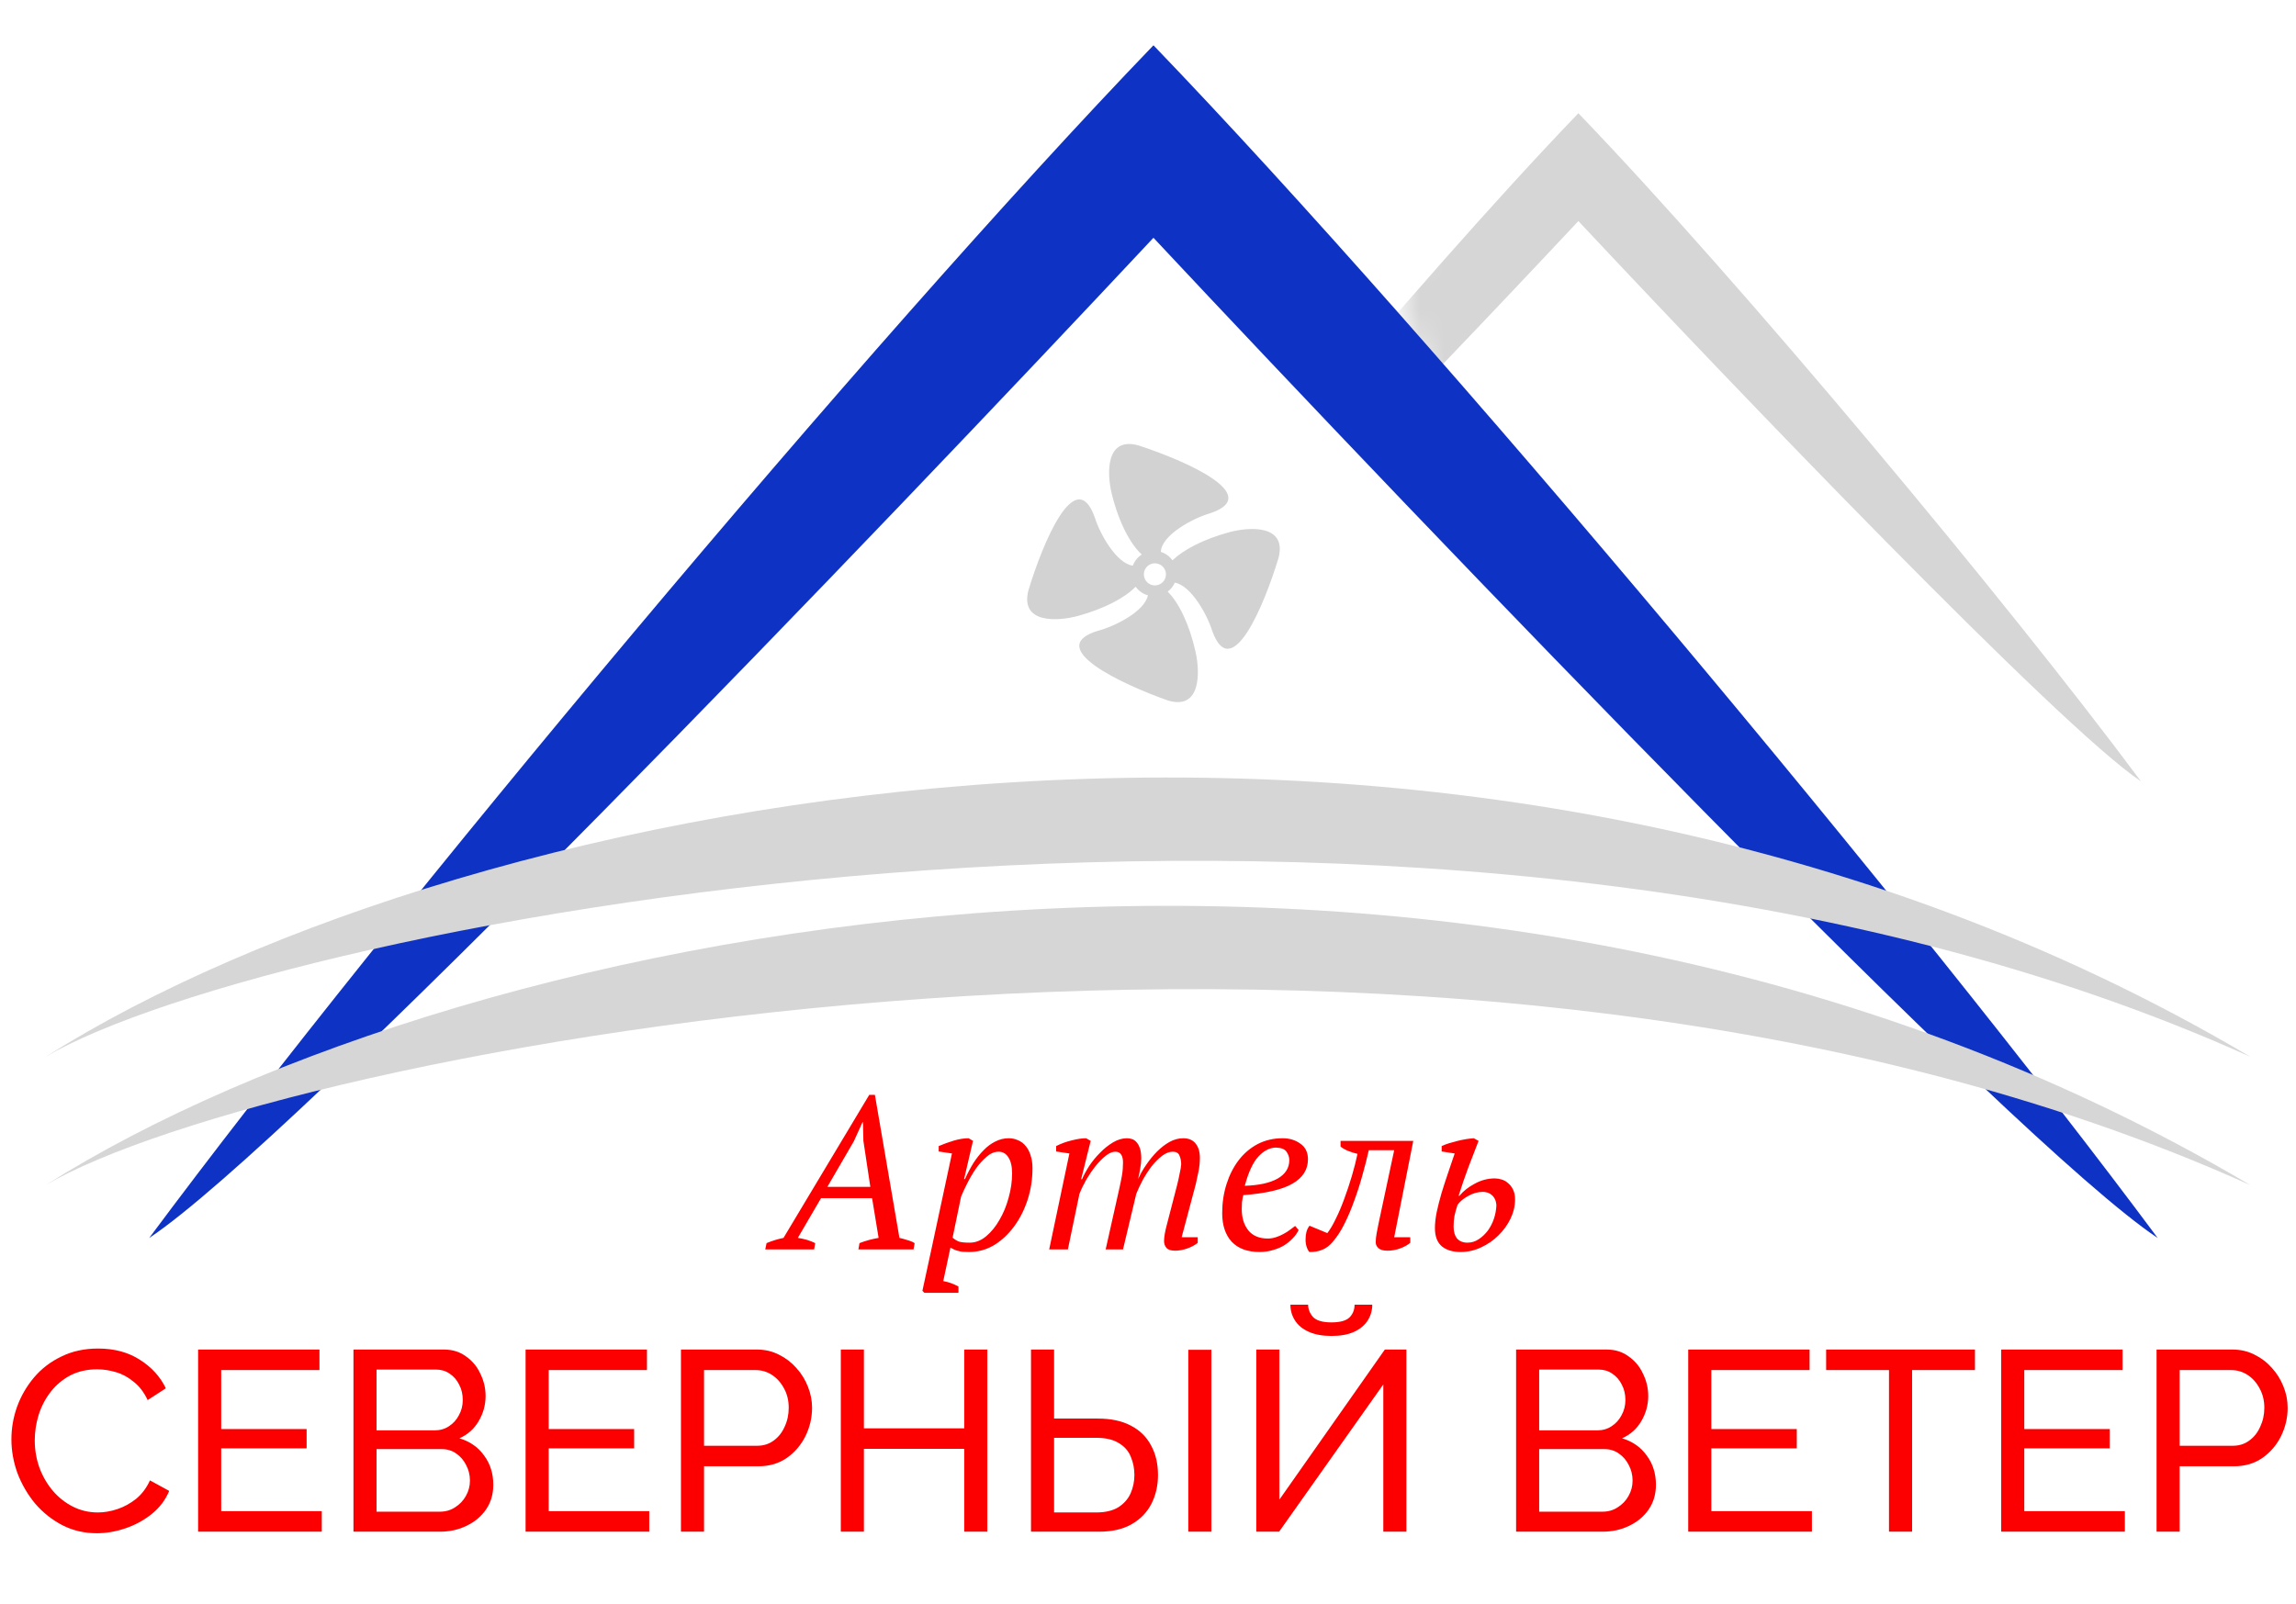
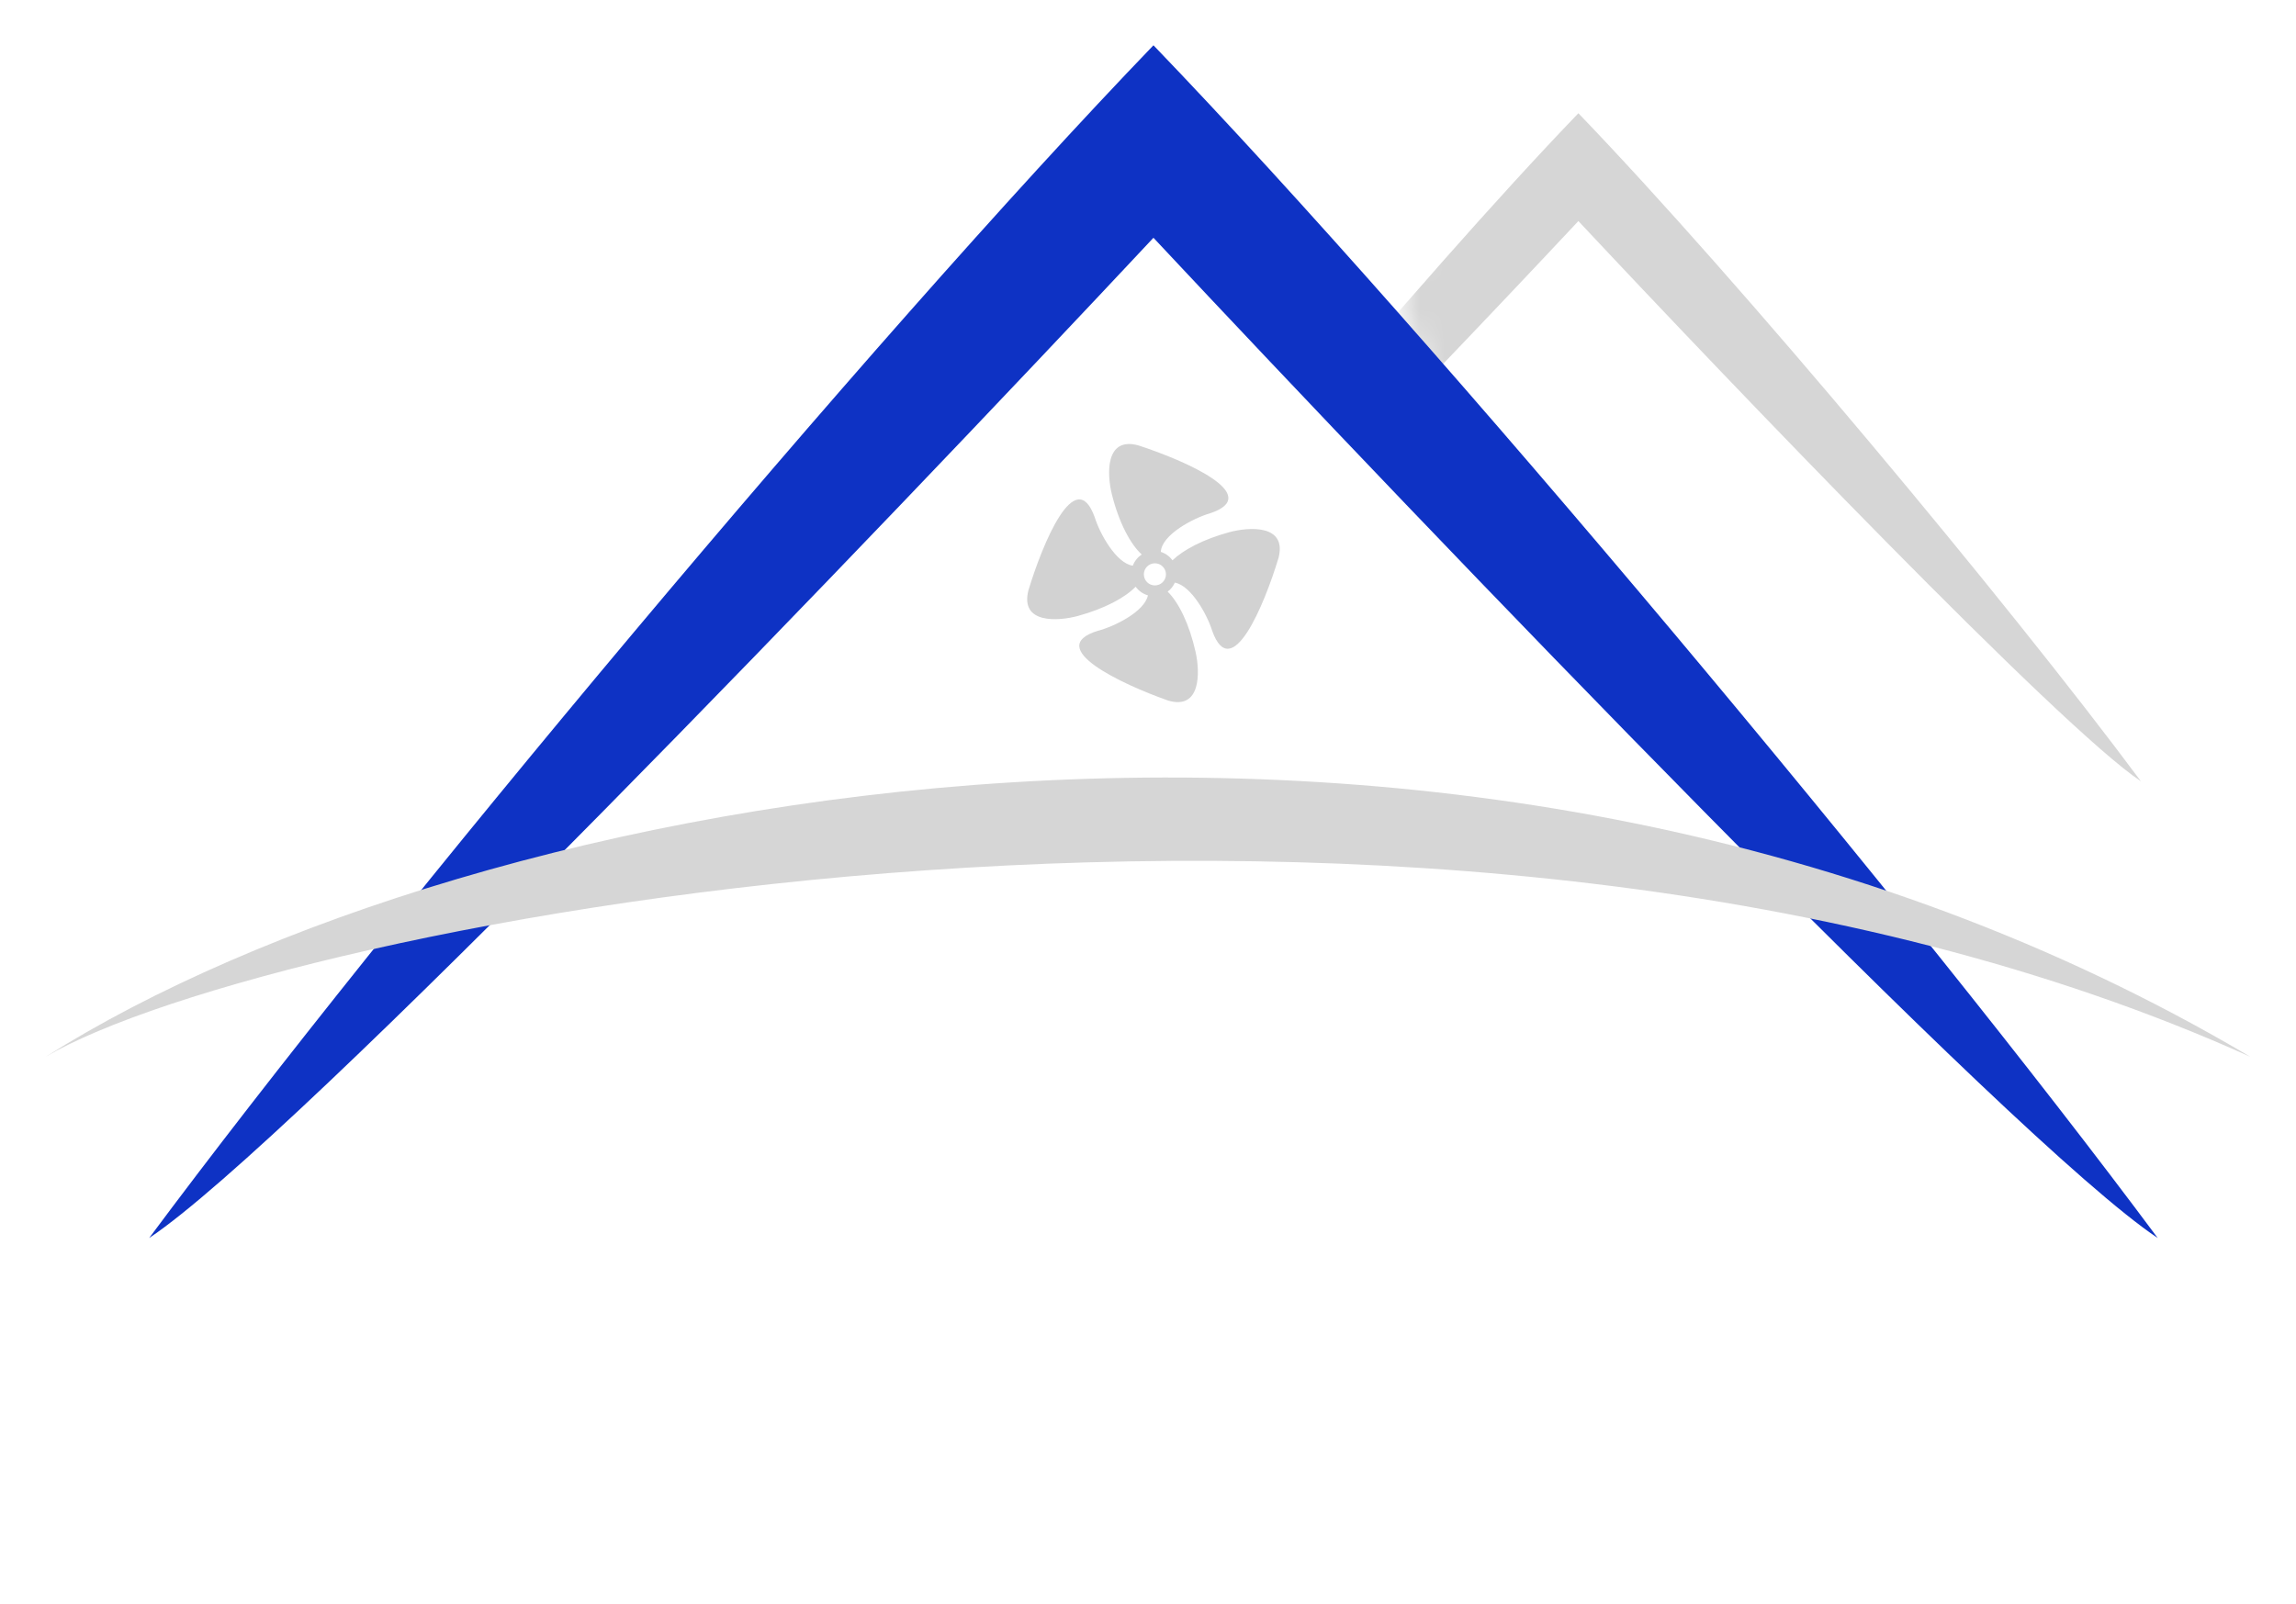
<svg xmlns="http://www.w3.org/2000/svg" width="93" height="65" viewBox="0 0 93 65" fill="none">
  <mask id="mask0_0_277" style="mask-type:alpha" maskUnits="userSpaceOnUse" x="56" y="0" width="36" height="34">
    <path d="M57.969 15.598L56.593 12.081C57.205 10.399 58.489 7.034 58.734 7.034C58.978 7.034 59.447 2.345 59.651 0L69.897 0.765C76.829 10.399 90.756 29.82 91 30.432C91.245 31.043 88.554 32.725 87.177 33.49L61.486 16.057L57.969 15.598Z" fill="#C4C4C4" />
  </mask>
  <g mask="url(#mask0_0_277)">
    <path fill-rule="evenodd" clip-rule="evenodd" d="M41.148 31.656C46.601 24.318 57.423 11.355 63.933 4.588V8.956C57.708 15.609 44.437 29.463 41.148 31.656ZM86.719 31.656C81.265 24.318 70.443 11.355 63.933 4.588V8.956C70.158 15.609 83.429 29.463 86.719 31.656Z" fill="#D6D6D6" />
  </g>
  <path fill-rule="evenodd" clip-rule="evenodd" d="M6.043 50.159C15.78 37.058 35.099 13.916 46.721 1.835V9.634C35.608 21.511 11.916 46.244 6.043 50.159ZM87.398 50.159C77.662 37.058 58.343 13.916 46.721 1.835V9.634C57.833 21.511 81.526 46.244 87.398 50.159Z" fill="#0E32C4" />
  <path fill-rule="evenodd" clip-rule="evenodd" d="M46.247 22.467C45.793 22.054 45.327 21.19 45.038 20.033C44.834 19.217 44.763 17.678 46.108 18.045C47.994 18.657 51.216 20.063 49.014 20.797C48.339 20.99 47.052 21.667 47.019 22.361C47.211 22.421 47.376 22.542 47.491 22.702C47.931 22.279 48.733 21.852 49.78 21.566C50.591 21.345 52.129 21.241 51.79 22.594C51.219 24.492 49.881 27.743 49.1 25.557C48.902 24.916 48.25 23.726 47.587 23.606C47.523 23.751 47.422 23.877 47.297 23.971C47.736 24.401 48.172 25.27 48.429 26.422C48.612 27.242 48.645 28.783 47.309 28.382C45.439 27.722 42.254 26.234 44.474 25.556C45.129 25.387 46.361 24.784 46.497 24.121C46.294 24.064 46.12 23.939 46 23.772C45.572 24.211 44.75 24.659 43.665 24.955C42.854 25.176 41.316 25.28 41.654 23.927C42.226 22.028 43.563 18.777 44.344 20.963C44.545 21.613 45.212 22.828 45.885 22.919C45.954 22.732 46.083 22.574 46.247 22.467ZM47.227 23.271C47.227 23.518 47.027 23.719 46.779 23.719C46.532 23.719 46.332 23.518 46.332 23.271C46.332 23.024 46.532 22.823 46.779 22.823C47.027 22.823 47.227 23.024 47.227 23.271Z" fill="#D2D2D2" />
  <path d="M1.847 42.818C18.974 31.989 59.346 23.992 91.153 42.818C58.275 27.991 10.869 37.487 1.847 42.818Z" fill="#D6D6D6" />
-   <path d="M1.847 48.018C18.974 37.188 59.346 29.191 91.153 48.018C58.275 33.19 10.869 42.686 1.847 48.018Z" fill="#D6D6D6" />
-   <path d="M0.462 58.317C0.462 57.866 0.538 57.426 0.691 56.997C0.85 56.56 1.079 56.165 1.376 55.812C1.681 55.452 2.052 55.168 2.489 54.96C2.925 54.745 3.42 54.638 3.975 54.638C4.633 54.638 5.198 54.79 5.669 55.095C6.14 55.393 6.49 55.777 6.718 56.249L5.981 56.727C5.835 56.415 5.648 56.169 5.419 55.989C5.198 55.802 4.955 55.67 4.692 55.594C4.435 55.518 4.183 55.48 3.933 55.48C3.524 55.48 3.161 55.563 2.842 55.729C2.53 55.895 2.267 56.117 2.052 56.394C1.837 56.671 1.674 56.983 1.564 57.329C1.46 57.669 1.408 58.012 1.408 58.358C1.408 58.739 1.47 59.107 1.595 59.46C1.726 59.813 1.907 60.125 2.135 60.395C2.364 60.666 2.634 60.88 2.946 61.04C3.258 61.199 3.597 61.279 3.964 61.279C4.221 61.279 4.484 61.234 4.754 61.144C5.024 61.054 5.277 60.915 5.513 60.728C5.748 60.534 5.936 60.285 6.074 59.98L6.854 60.406C6.701 60.773 6.466 61.085 6.147 61.341C5.828 61.597 5.471 61.791 5.076 61.923C4.688 62.055 4.304 62.121 3.923 62.121C3.417 62.121 2.953 62.013 2.53 61.798C2.107 61.577 1.74 61.286 1.428 60.925C1.124 60.558 0.885 60.149 0.711 59.699C0.545 59.242 0.462 58.781 0.462 58.317ZM13.034 61.227V62.058H8.024V54.679H12.94V55.511H8.96V57.901H12.42V58.681H8.96V61.227H13.034ZM19.981 60.156C19.981 60.537 19.884 60.87 19.69 61.154C19.496 61.438 19.233 61.66 18.9 61.819C18.575 61.978 18.214 62.058 17.819 62.058H14.317V54.679H17.985C18.332 54.679 18.63 54.773 18.879 54.96C19.136 55.14 19.33 55.376 19.461 55.667C19.6 55.951 19.669 56.249 19.669 56.56C19.669 56.921 19.576 57.26 19.389 57.579C19.208 57.891 18.949 58.123 18.609 58.275C19.032 58.4 19.364 58.632 19.607 58.971C19.856 59.304 19.981 59.699 19.981 60.156ZM19.035 59.99C19.035 59.761 18.983 59.55 18.879 59.356C18.782 59.162 18.647 59.006 18.474 58.888C18.308 58.771 18.114 58.712 17.892 58.712H15.252V61.248H17.819C18.048 61.248 18.252 61.189 18.432 61.071C18.619 60.953 18.765 60.801 18.869 60.614C18.98 60.42 19.035 60.212 19.035 59.99ZM15.252 55.49V57.953H17.601C17.823 57.953 18.017 57.898 18.183 57.787C18.356 57.676 18.491 57.527 18.588 57.34C18.692 57.153 18.744 56.948 18.744 56.727C18.744 56.491 18.696 56.283 18.599 56.103C18.509 55.916 18.381 55.767 18.214 55.656C18.055 55.545 17.871 55.49 17.663 55.49H15.252ZM26.299 61.227V62.058H21.289V54.679H26.205V55.511H22.225V57.901H25.686V58.681H22.225V61.227H26.299ZM27.582 62.058V54.679H30.658C30.984 54.679 31.282 54.748 31.552 54.887C31.822 55.019 32.058 55.199 32.259 55.428C32.46 55.649 32.616 55.902 32.727 56.186C32.837 56.463 32.893 56.747 32.893 57.038C32.893 57.44 32.803 57.825 32.623 58.192C32.442 58.552 32.19 58.847 31.864 59.075C31.538 59.297 31.157 59.408 30.721 59.408H28.517V62.058H27.582ZM28.517 58.577H30.669C30.925 58.577 31.147 58.507 31.334 58.369C31.528 58.23 31.677 58.043 31.781 57.807C31.892 57.572 31.947 57.316 31.947 57.038C31.947 56.747 31.885 56.488 31.76 56.259C31.635 56.023 31.472 55.84 31.271 55.708C31.071 55.577 30.849 55.511 30.606 55.511H28.517V58.577ZM39.992 54.679V62.058H39.056V58.701H34.993V62.058H34.057V54.679H34.993V57.87H39.056V54.679H39.992ZM41.761 62.058V54.679H42.696V57.475H44.463C45.003 57.475 45.454 57.572 45.814 57.766C46.174 57.953 46.444 58.22 46.625 58.566C46.812 58.906 46.905 59.304 46.905 59.761C46.905 60.191 46.815 60.582 46.635 60.936C46.455 61.282 46.188 61.556 45.835 61.757C45.481 61.958 45.045 62.058 44.525 62.058H41.761ZM42.696 61.279H44.401C44.768 61.279 45.066 61.209 45.294 61.071C45.523 60.925 45.689 60.738 45.793 60.51C45.897 60.274 45.949 60.025 45.949 59.761C45.949 59.498 45.901 59.252 45.803 59.023C45.713 58.795 45.554 58.611 45.325 58.473C45.097 58.327 44.785 58.254 44.39 58.254H42.696V61.279ZM48.132 62.058V54.69H49.067V62.058H48.132ZM50.886 62.058V54.679H51.822V60.759L56.093 54.679H56.966V62.058H56.031V56.093L51.811 62.058H50.886ZM53.931 54.128C53.571 54.128 53.266 54.073 53.017 53.962C52.767 53.851 52.58 53.699 52.456 53.505C52.331 53.311 52.268 53.096 52.268 52.861H52.986C52.986 53.041 53.051 53.207 53.183 53.359C53.322 53.505 53.571 53.578 53.931 53.578C54.278 53.578 54.52 53.512 54.659 53.38C54.797 53.242 54.867 53.068 54.867 52.861H55.584C55.584 53.096 55.521 53.311 55.397 53.505C55.272 53.699 55.088 53.851 54.846 53.962C54.603 54.073 54.298 54.128 53.931 54.128ZM67.074 60.156C67.074 60.537 66.977 60.87 66.783 61.154C66.589 61.438 66.326 61.66 65.993 61.819C65.667 61.978 65.307 62.058 64.912 62.058H61.41V54.679H65.079C65.425 54.679 65.723 54.773 65.972 54.96C66.229 55.14 66.423 55.376 66.554 55.667C66.693 55.951 66.762 56.249 66.762 56.56C66.762 56.921 66.669 57.26 66.482 57.579C66.301 57.891 66.042 58.123 65.702 58.275C66.125 58.4 66.457 58.632 66.7 58.971C66.949 59.304 67.074 59.699 67.074 60.156ZM66.128 59.99C66.128 59.761 66.076 59.55 65.972 59.356C65.875 59.162 65.74 59.006 65.567 58.888C65.401 58.771 65.207 58.712 64.985 58.712H62.345V61.248H64.912C65.141 61.248 65.345 61.189 65.525 61.071C65.713 60.953 65.858 60.801 65.962 60.614C66.073 60.42 66.128 60.212 66.128 59.99ZM62.345 55.49V57.953H64.694C64.916 57.953 65.11 57.898 65.276 57.787C65.449 57.676 65.584 57.527 65.681 57.34C65.785 57.153 65.837 56.948 65.837 56.727C65.837 56.491 65.789 56.283 65.692 56.103C65.602 55.916 65.473 55.767 65.307 55.656C65.148 55.545 64.964 55.49 64.756 55.49H62.345ZM73.392 61.227V62.058H68.382V54.679H73.298V55.511H69.318V57.901H72.779V58.681H69.318V61.227H73.392ZM79.996 55.511H77.45V62.058H76.514V55.511H73.968V54.679H79.996V55.511ZM86.068 61.227V62.058H81.059V54.679H85.975V55.511H81.994V57.901H85.455V58.681H81.994V61.227H86.068ZM87.352 62.058V54.679H90.428C90.754 54.679 91.051 54.748 91.322 54.887C91.592 55.019 91.827 55.199 92.028 55.428C92.229 55.649 92.385 55.902 92.496 56.186C92.607 56.463 92.662 56.747 92.662 57.038C92.662 57.44 92.572 57.825 92.392 58.192C92.212 58.552 91.959 58.847 91.633 59.075C91.308 59.297 90.927 59.408 90.49 59.408H88.287V62.058H87.352ZM88.287 58.577H90.438C90.695 58.577 90.916 58.507 91.103 58.369C91.297 58.23 91.446 58.043 91.55 57.807C91.661 57.572 91.717 57.316 91.717 57.038C91.717 56.747 91.654 56.488 91.529 56.259C91.405 56.023 91.242 55.84 91.041 55.708C90.84 55.577 90.618 55.511 90.376 55.511H88.287V58.577Z" fill="#FC0001" />
-   <path d="M32.976 50.621H30.997L31.05 50.366C31.278 50.272 31.507 50.202 31.736 50.155L35.209 44.359H35.438L36.432 50.155C36.537 50.178 36.643 50.207 36.748 50.243C36.86 50.272 36.959 50.313 37.047 50.366L37.003 50.621H34.77L34.814 50.366C35.078 50.266 35.336 50.196 35.588 50.155L35.324 48.545H33.257L32.316 50.155C32.568 50.19 32.803 50.26 33.02 50.366L32.976 50.621ZM33.512 48.088H35.253L34.972 46.224L34.954 45.467H34.937L34.585 46.241L33.512 48.088ZM38.207 51.905C38.412 51.94 38.617 52.013 38.822 52.124V52.38H37.442L37.362 52.3L37.741 50.55L38.559 46.734L38.022 46.654V46.435C38.215 46.353 38.418 46.279 38.629 46.215C38.846 46.15 39.048 46.118 39.236 46.118L39.411 46.224L39.051 47.771H39.086C39.192 47.537 39.306 47.32 39.429 47.121C39.558 46.921 39.696 46.748 39.842 46.602C39.989 46.449 40.147 46.332 40.317 46.25C40.487 46.162 40.669 46.118 40.863 46.118C40.992 46.118 41.115 46.145 41.232 46.197C41.349 46.244 41.452 46.32 41.54 46.426C41.628 46.526 41.695 46.652 41.742 46.804C41.795 46.956 41.821 47.132 41.821 47.332C41.821 47.783 41.754 48.214 41.619 48.624C41.484 49.035 41.299 49.395 41.065 49.706C40.836 50.017 40.566 50.266 40.256 50.454C39.945 50.635 39.611 50.726 39.253 50.726C39.154 50.726 39.069 50.723 38.998 50.718C38.928 50.712 38.866 50.7 38.813 50.682C38.761 50.671 38.708 50.653 38.655 50.63C38.608 50.606 38.556 50.58 38.497 50.55L38.207 51.905ZM40.449 46.663C40.279 46.663 40.118 46.731 39.966 46.866C39.813 46.995 39.669 47.153 39.535 47.34C39.406 47.528 39.288 47.727 39.183 47.938C39.077 48.144 38.992 48.325 38.928 48.484L38.585 50.146C38.667 50.216 38.752 50.269 38.84 50.304C38.934 50.334 39.08 50.348 39.28 50.348C39.514 50.348 39.734 50.263 39.939 50.093C40.15 49.917 40.332 49.694 40.484 49.425C40.643 49.155 40.766 48.856 40.854 48.528C40.948 48.194 40.995 47.865 40.995 47.543C40.995 47.261 40.945 47.044 40.845 46.892C40.751 46.74 40.619 46.663 40.449 46.663ZM47.687 47.983C47.722 47.842 47.754 47.695 47.783 47.543C47.819 47.39 47.839 47.264 47.845 47.165C47.839 47.012 47.813 46.892 47.766 46.804C47.725 46.71 47.637 46.663 47.502 46.663C47.361 46.663 47.218 46.719 47.071 46.83C46.925 46.942 46.784 47.083 46.649 47.252C46.52 47.423 46.4 47.607 46.288 47.807C46.183 48.006 46.095 48.194 46.025 48.369L45.488 50.621H44.785L45.339 48.15C45.38 47.968 45.415 47.795 45.444 47.631C45.474 47.461 45.488 47.285 45.488 47.103C45.488 46.968 45.465 46.863 45.418 46.786C45.371 46.704 45.289 46.663 45.172 46.663C45.054 46.663 44.925 46.719 44.785 46.83C44.644 46.942 44.506 47.083 44.371 47.252C44.236 47.423 44.111 47.607 43.993 47.807C43.882 48.006 43.791 48.197 43.721 48.378L43.255 50.621H42.498L43.316 46.734L42.78 46.654V46.435C42.973 46.335 43.181 46.259 43.404 46.206C43.633 46.147 43.829 46.118 43.993 46.118L44.178 46.224L43.791 47.78H43.826C43.897 47.616 43.993 47.437 44.116 47.244C44.245 47.05 44.392 46.871 44.556 46.707C44.72 46.537 44.896 46.397 45.084 46.285C45.271 46.174 45.459 46.118 45.647 46.118C45.717 46.118 45.787 46.13 45.858 46.153C45.928 46.177 45.989 46.221 46.042 46.285C46.095 46.344 46.139 46.426 46.174 46.531C46.209 46.637 46.227 46.772 46.227 46.936C46.227 47.065 46.212 47.203 46.183 47.349C46.16 47.496 46.13 47.639 46.095 47.78C46.183 47.581 46.294 47.385 46.429 47.191C46.564 46.992 46.711 46.813 46.869 46.654C47.027 46.496 47.194 46.367 47.37 46.268C47.552 46.168 47.737 46.118 47.924 46.118C48.147 46.118 48.314 46.188 48.425 46.329C48.543 46.47 48.601 46.663 48.601 46.91C48.601 47.097 48.584 47.276 48.549 47.446C48.514 47.61 48.475 47.789 48.434 47.983L47.863 50.128H48.514V50.357C48.396 50.451 48.253 50.527 48.083 50.586C47.913 50.644 47.751 50.673 47.599 50.673C47.429 50.673 47.312 50.635 47.247 50.559C47.183 50.483 47.15 50.392 47.15 50.286C47.15 50.117 47.191 49.882 47.273 49.583L47.687 47.983ZM52.601 49.838C52.548 49.949 52.472 50.058 52.372 50.163C52.273 50.269 52.156 50.366 52.021 50.454C51.886 50.536 51.733 50.6 51.563 50.647C51.393 50.7 51.212 50.726 51.018 50.726C50.532 50.726 50.156 50.589 49.892 50.313C49.635 50.032 49.505 49.645 49.505 49.152C49.505 48.736 49.564 48.343 49.681 47.974C49.799 47.604 49.963 47.282 50.174 47.006C50.385 46.731 50.64 46.514 50.939 46.355C51.244 46.197 51.581 46.118 51.95 46.118C52.232 46.118 52.472 46.191 52.671 46.338C52.877 46.479 52.979 46.69 52.979 46.971C52.979 47.387 52.771 47.716 52.355 47.956C51.944 48.197 51.279 48.352 50.358 48.422C50.335 48.522 50.318 48.619 50.306 48.712C50.3 48.806 50.297 48.897 50.297 48.985C50.297 49.337 50.385 49.624 50.561 49.847C50.742 50.07 51.006 50.181 51.352 50.181C51.464 50.181 51.572 50.163 51.678 50.128C51.789 50.093 51.892 50.049 51.986 49.996C52.085 49.944 52.173 49.888 52.249 49.829C52.331 49.771 52.402 49.718 52.46 49.671L52.601 49.838ZM51.678 46.496C51.426 46.502 51.191 46.622 50.974 46.857C50.757 47.086 50.572 47.481 50.42 48.044C50.989 48.026 51.431 47.93 51.748 47.754C52.065 47.572 52.223 47.323 52.223 47.006C52.223 46.883 52.185 46.769 52.109 46.663C52.038 46.558 51.895 46.502 51.678 46.496ZM56.472 46.602H55.443C55.372 46.918 55.287 47.252 55.188 47.604C55.094 47.95 54.985 48.29 54.862 48.624C54.745 48.959 54.613 49.272 54.467 49.565C54.326 49.853 54.17 50.096 54 50.295C53.86 50.465 53.71 50.58 53.552 50.638C53.394 50.703 53.221 50.732 53.033 50.726C52.986 50.668 52.948 50.591 52.919 50.498C52.889 50.398 52.878 50.292 52.884 50.181C52.884 50.087 52.895 49.996 52.919 49.908C52.942 49.821 52.983 49.738 53.042 49.662L53.763 49.961C53.874 49.821 53.989 49.627 54.106 49.381C54.229 49.135 54.343 48.865 54.449 48.572C54.56 48.273 54.663 47.965 54.757 47.648C54.85 47.332 54.927 47.033 54.985 46.751C54.862 46.722 54.733 46.681 54.598 46.628C54.464 46.569 54.364 46.511 54.299 46.452V46.224H57.245L56.472 50.128H57.122V50.357C57.005 50.451 56.864 50.527 56.7 50.586C56.536 50.644 56.369 50.673 56.199 50.673C56.029 50.673 55.906 50.638 55.83 50.568C55.759 50.498 55.724 50.421 55.724 50.339C55.724 50.228 55.736 50.108 55.759 49.979C55.783 49.844 55.809 49.709 55.838 49.574L56.472 46.602ZM59.037 48.818C58.984 48.976 58.943 49.126 58.913 49.266C58.89 49.401 58.878 49.545 58.878 49.697C58.878 49.903 58.925 50.064 59.019 50.181C59.119 50.292 59.259 50.348 59.441 50.348C59.605 50.348 59.758 50.301 59.898 50.207C60.039 50.114 60.162 49.996 60.268 49.856C60.373 49.709 60.455 49.548 60.514 49.372C60.573 49.19 60.605 49.011 60.611 48.836C60.605 48.73 60.584 48.645 60.549 48.581C60.514 48.51 60.47 48.454 60.417 48.413C60.364 48.367 60.306 48.334 60.241 48.317C60.177 48.299 60.118 48.29 60.066 48.29C59.86 48.29 59.661 48.346 59.468 48.457C59.274 48.563 59.13 48.683 59.037 48.818ZM59.116 48.449C59.274 48.255 59.482 48.091 59.74 47.956C59.998 47.815 60.268 47.745 60.549 47.745C60.637 47.745 60.728 47.76 60.822 47.789C60.922 47.818 61.01 47.868 61.086 47.938C61.168 48.003 61.235 48.091 61.288 48.202C61.341 48.308 61.367 48.44 61.367 48.598C61.367 48.862 61.306 49.123 61.182 49.381C61.059 49.633 60.895 49.859 60.69 50.058C60.491 50.257 60.256 50.419 59.986 50.542C59.723 50.665 59.447 50.726 59.16 50.726C58.843 50.726 58.591 50.65 58.403 50.498C58.216 50.339 58.122 50.093 58.122 49.759C58.122 49.571 58.145 49.357 58.192 49.117C58.245 48.871 58.31 48.616 58.386 48.352C58.468 48.082 58.556 47.809 58.65 47.534C58.743 47.258 58.834 46.992 58.922 46.734L58.395 46.654V46.435C58.483 46.394 58.582 46.355 58.694 46.32C58.811 46.285 58.928 46.253 59.045 46.224C59.163 46.194 59.277 46.171 59.388 46.153C59.506 46.136 59.608 46.124 59.696 46.118L59.89 46.224C59.749 46.593 59.611 46.951 59.476 47.297C59.347 47.642 59.215 48.026 59.081 48.449H59.116Z" fill="#FC0001" />
</svg>